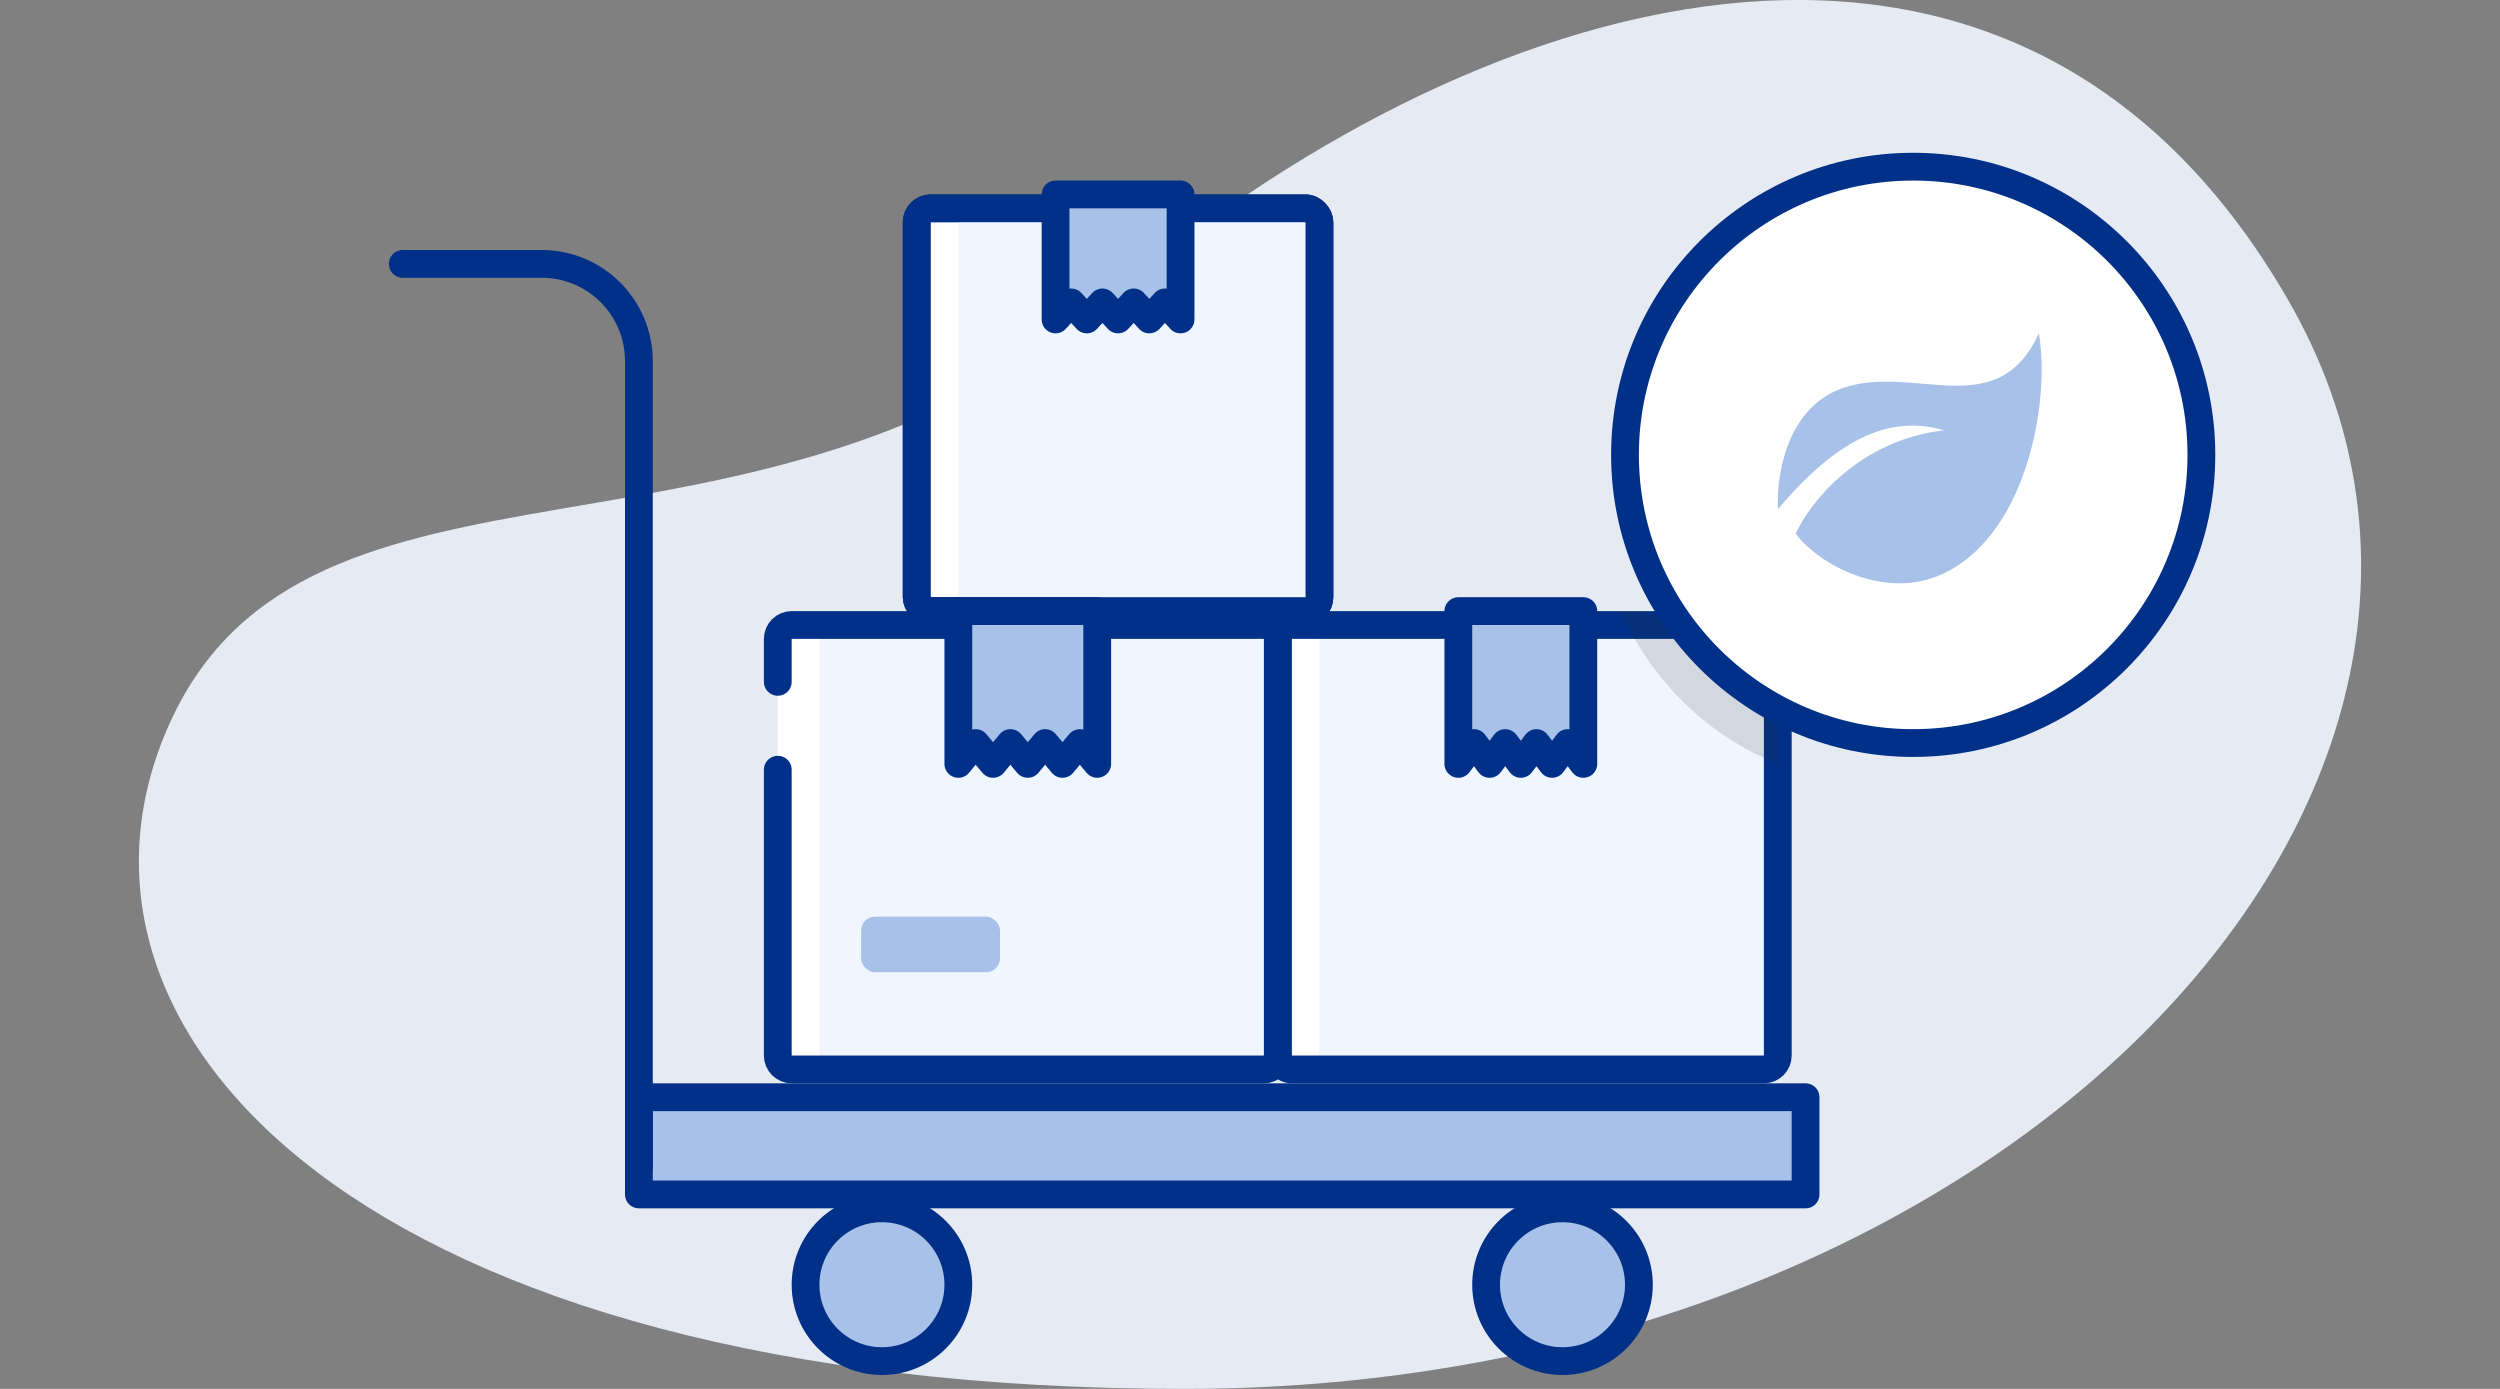
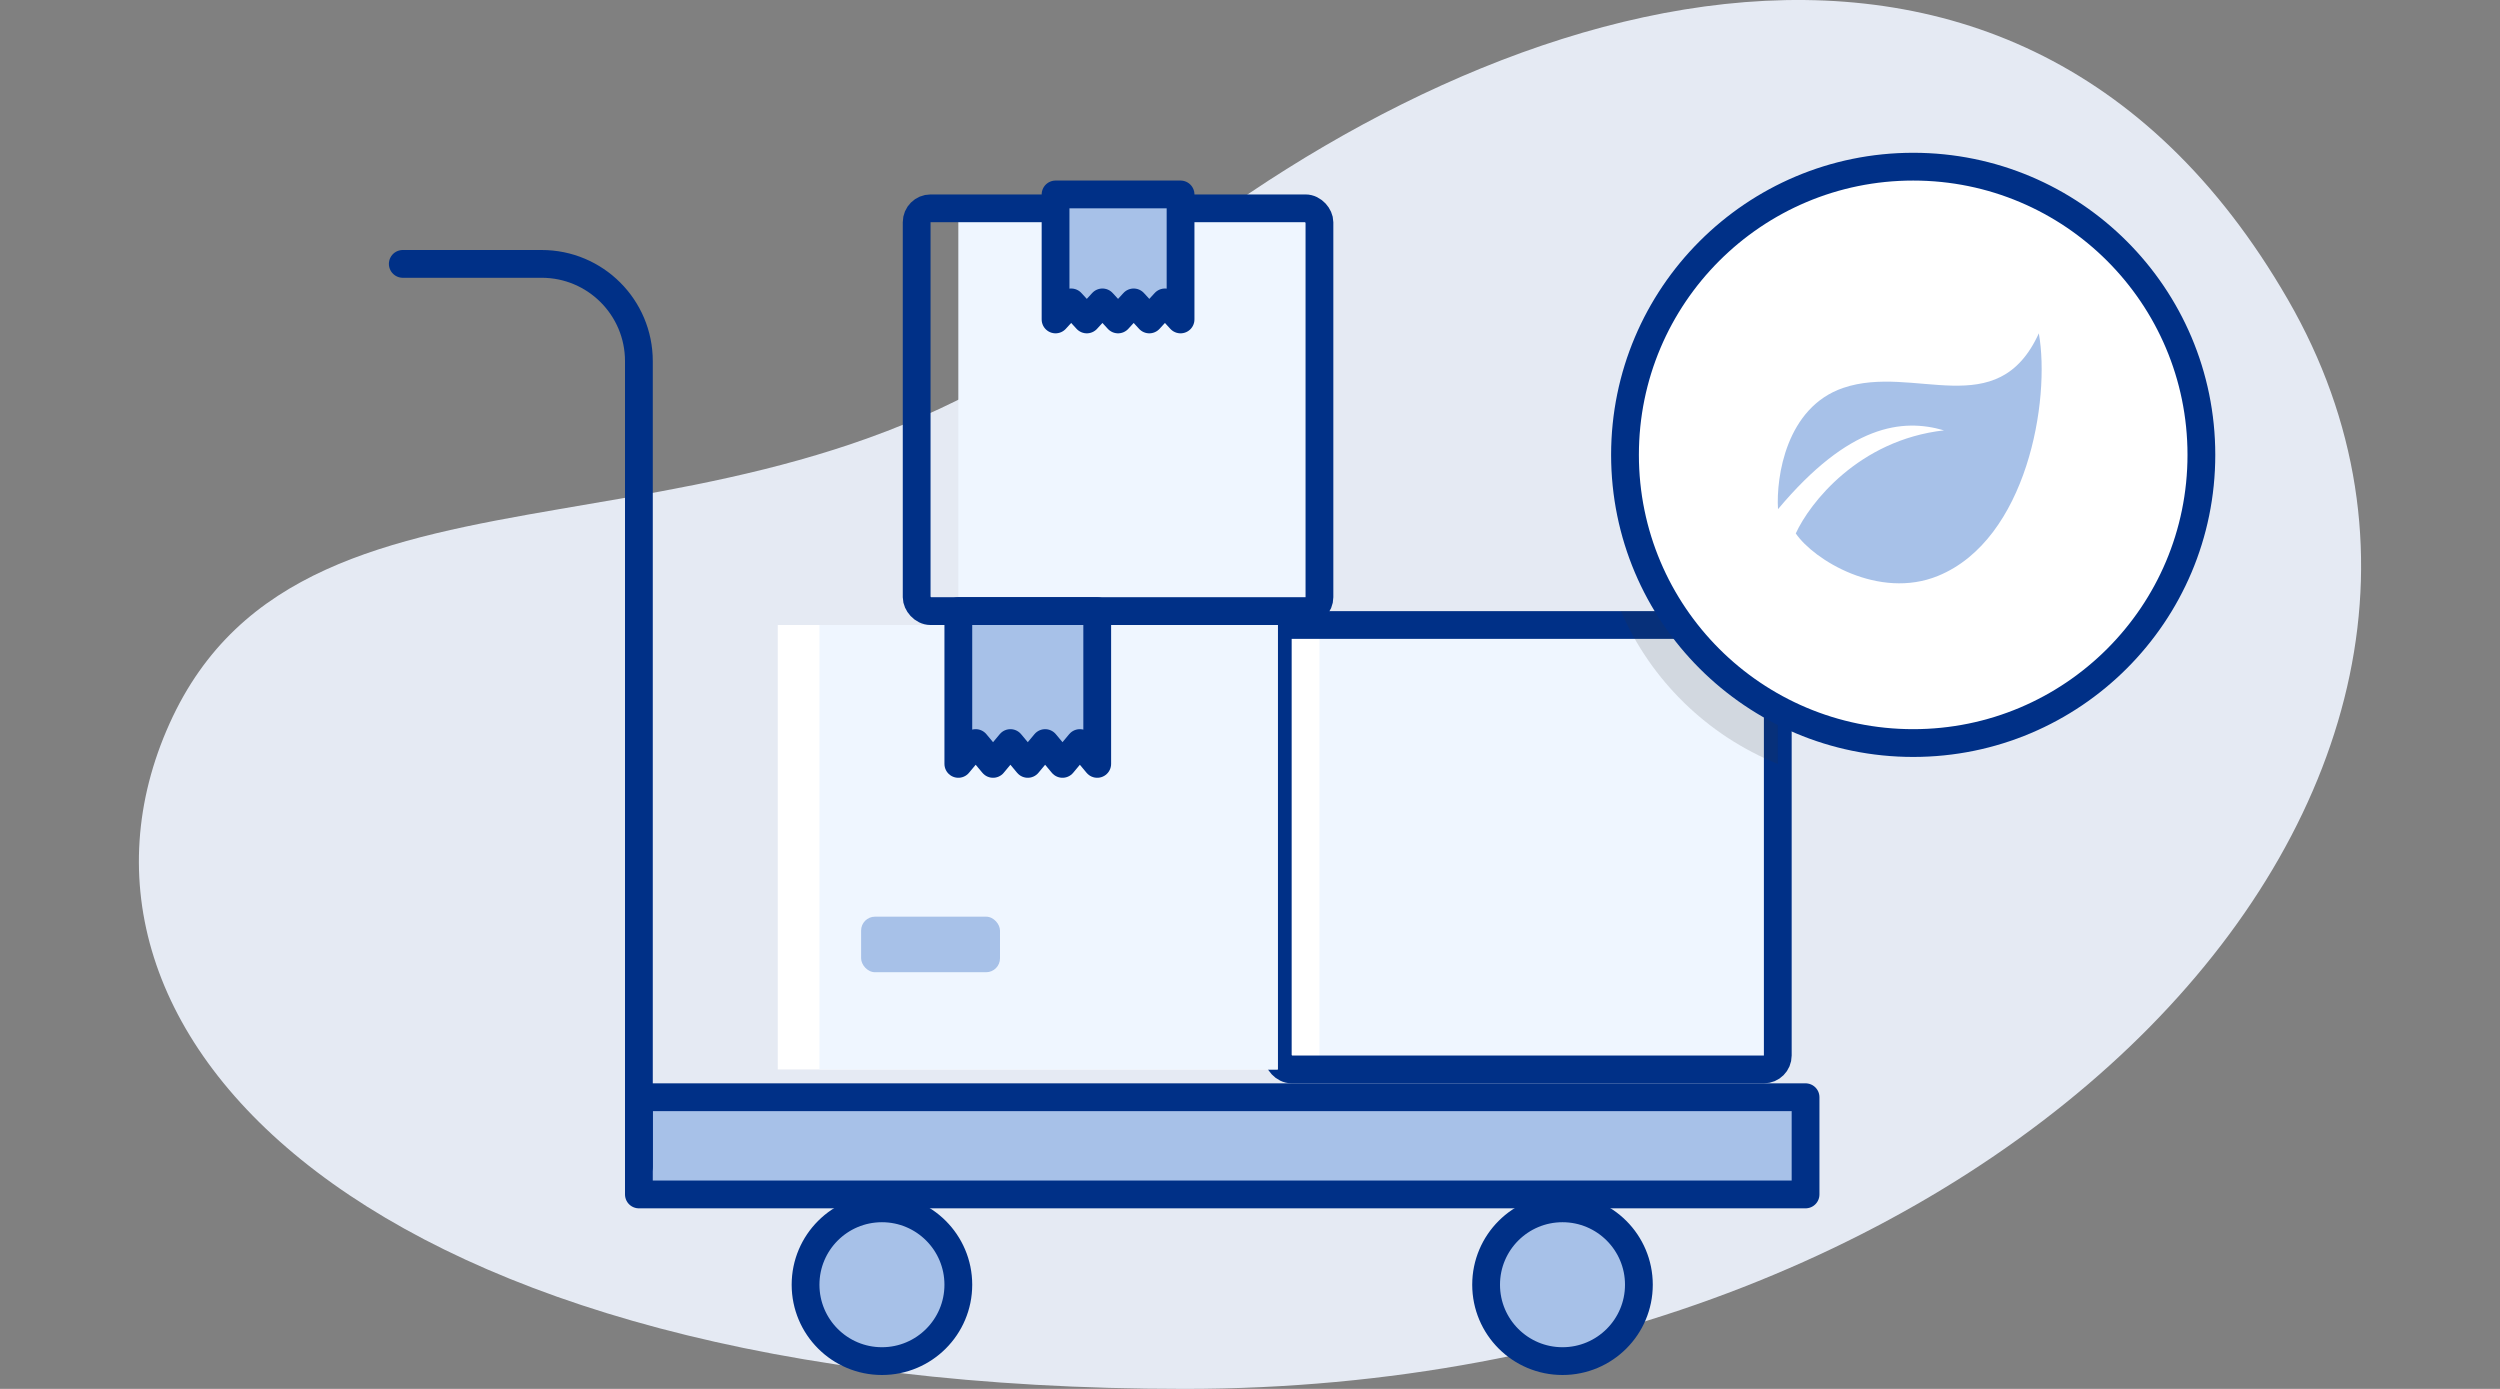
<svg xmlns="http://www.w3.org/2000/svg" width="180" height="100" viewBox="0 0 180 100" fill="none">
  <rect x="0" y="0" width="180" height="100" fill="#808080" stroke="none" />
  <path d="M164.729 21.57C184.969 56.642 144.455 100 85.275 100C26.096 100 2.218 74.288 12.204 52.105C22.19 29.922 54.636 43.249 79.895 21.57C105.153 -0.109 144.489 -13.502 164.729 21.57Z" fill="#E5EAF3" />
  <rect x="46" y="79" width="84" height="7" fill="#A7C1E8" stroke="#003087" stroke-width="2" stroke-linecap="round" stroke-linejoin="round" />
  <path d="M112.5 98C115.538 98 118 95.538 118 92.5C118 89.462 115.538 87 112.5 87C109.462 87 107 89.462 107 92.5C107 95.538 109.462 98 112.5 98Z" fill="#A7C1E8" stroke="#003087" stroke-width="2" stroke-linecap="round" stroke-linejoin="round" />
  <path d="M63.5 98C66.538 98 69 95.538 69 92.5C69 89.462 66.538 87 63.5 87C60.462 87 58 89.462 58 92.5C58 95.538 60.462 98 63.5 98Z" fill="#A7C1E8" stroke="#003087" stroke-width="2" stroke-linecap="round" stroke-linejoin="round" />
  <path d="M29 19H39C42.866 19 46 22.134 46 26V84" stroke="#003087" stroke-width="2" stroke-linecap="round" />
  <rect x="92" y="45" width="36" height="32" rx="1" fill="white" />
  <rect x="95" y="45" width="33" height="32" rx="1" fill="#EFF6FF" />
  <rect x="92" y="45" width="36" height="32" rx="1" stroke="#003087" stroke-width="2" />
-   <path d="M105 44H114V55L112.875 53.5L111.75 55L110.625 53.5L109.5 55L108.375 53.5L107.25 55L106.125 53.5L105 55V44Z" fill="#A7C1E8" stroke="#003087" stroke-width="2" stroke-linecap="round" stroke-linejoin="round" />
  <path opacity="0.15" fill-rule="evenodd" clip-rule="evenodd" d="M128 55.004V45C128 44.448 127.552 44 127 44H116.705C118.87 48.992 122.941 52.966 128 55.004Z" fill="#333333" />
  <path d="M137.75 53.5C149.21 53.5 158.5 44.21 158.5 32.75C158.5 21.29 149.21 12 137.75 12C126.29 12 117 21.29 117 32.75C117 44.21 126.29 53.5 137.75 53.5Z" fill="white" stroke="#003087" stroke-width="2" />
  <path d="M132.711 27.929C128.614 29.326 127.874 34.332 128.016 36.661C133.138 30.549 136.979 30.112 139.967 30.985C133.821 31.684 130.292 36.224 129.296 38.407C130.577 40.299 135.272 43.209 139.54 41.463C145.942 38.844 147.649 28.802 146.796 24C143.808 30.549 137.833 26.183 132.711 27.929Z" fill="#A7C1E8" />
-   <rect x="66" y="15" width="29" height="29" rx="1" fill="white" stroke="#003087" stroke-width="2" />
  <rect x="69" y="15" width="26" height="29" rx="1" fill="#EFF6FF" />
  <rect x="66" y="15" width="29" height="29" rx="1" stroke="#003087" stroke-width="2" />
  <path d="M76 14H85V23L83.875 21.773L82.75 23L81.625 21.773L80.5 23L79.375 21.773L78.25 23L77.125 21.773L76 23V14Z" fill="#A7C1E8" stroke="#003087" stroke-width="2" stroke-linecap="round" stroke-linejoin="round" />
  <rect x="56" y="45" width="36" height="32" fill="white" />
  <rect x="59" y="45" width="33" height="32" fill="#EFF6FF" />
  <rect x="62" y="66" width="10" height="4" rx="1" fill="#A7C1E8" />
-   <path d="M56 49.093V46C56 45.448 56.448 45 57 45H91C91.552 45 92 45.448 92 46V76C92 76.552 91.552 77 91 77H57C56.448 77 56 76.552 56 76V55.419" stroke="#003087" stroke-width="2" stroke-linecap="round" />
  <path d="M69 44H79V55L77.75 53.5L76.5 55L75.25 53.5L74 55L72.75 53.5L71.5 55L70.25 53.5L69 55V44Z" fill="#A7C1E8" stroke="#003087" stroke-width="2" stroke-linecap="round" stroke-linejoin="round" />
</svg>